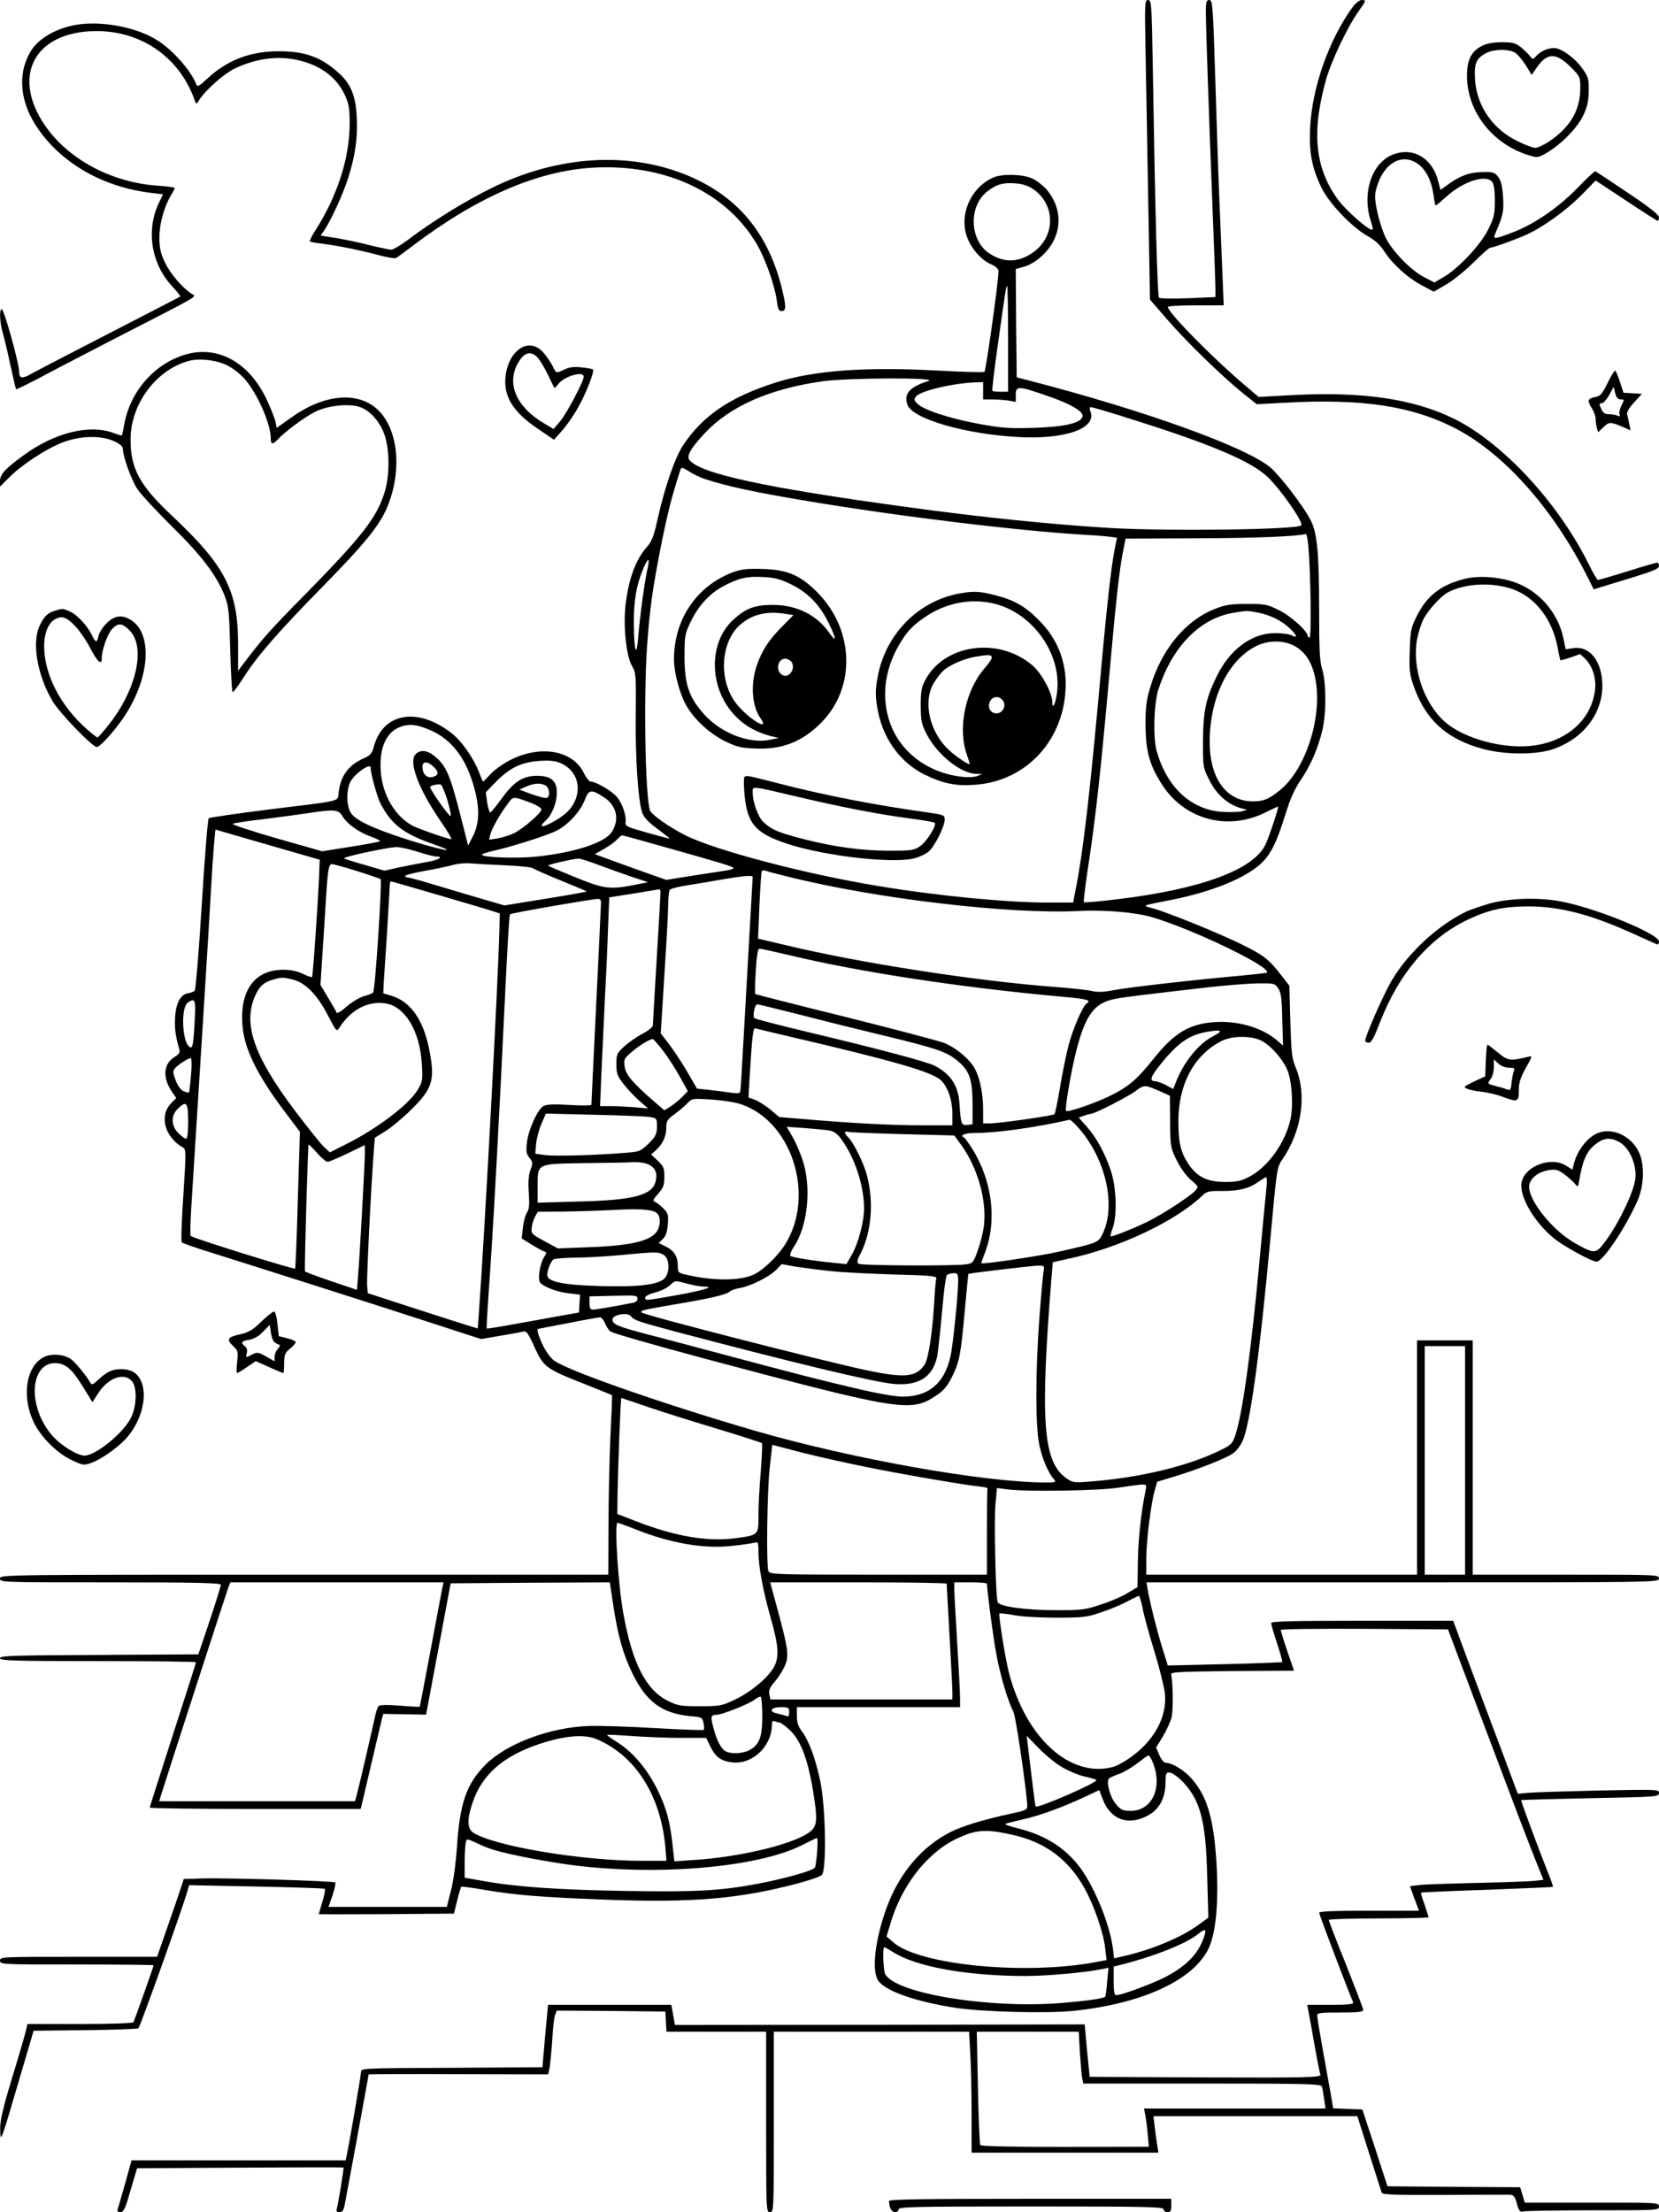
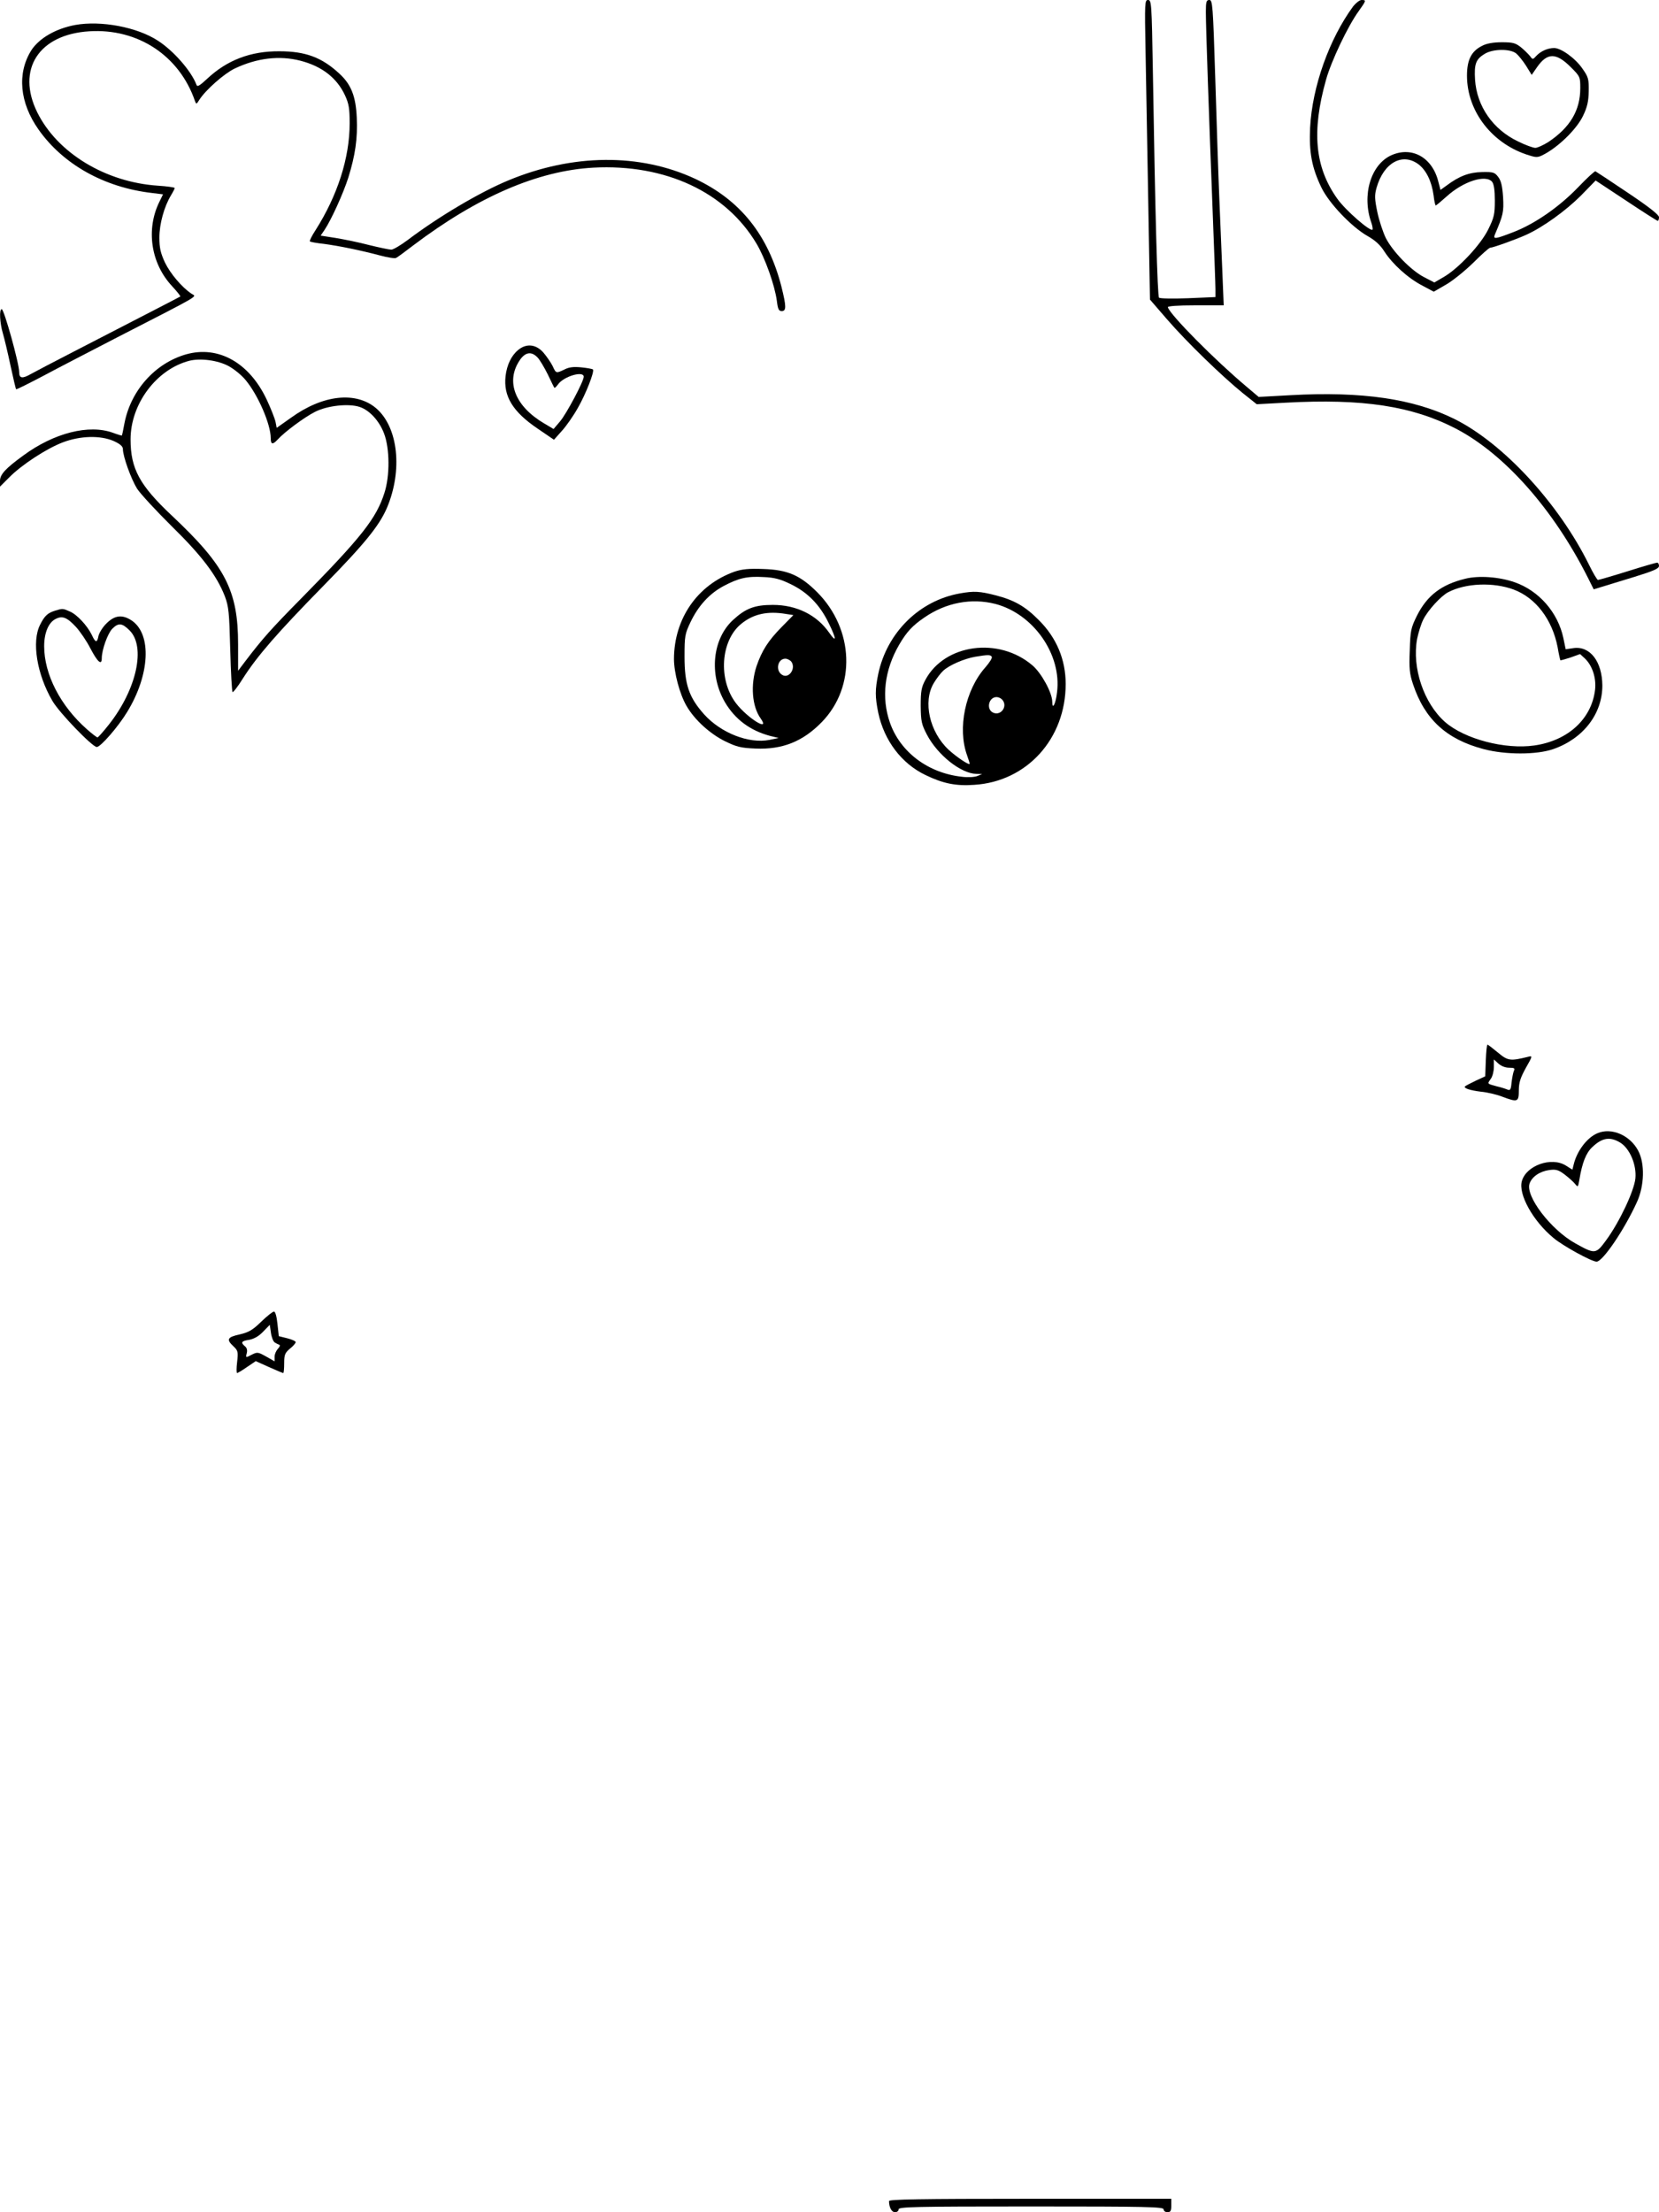
<svg xmlns="http://www.w3.org/2000/svg" version="1.0" width="864pt" height="1152pt" viewBox="0 0 864 1152" preserveAspectRatio="xMidYMid meet">
  <g transform="translate(0,1152) scale(0.1,-0.1)" fill="#000000" stroke="none">
    <path d="M5966 11253 c3 -148 9 -499 14 -781 l9 -512 89 -103 c103 -119 287 -297 393 -383 l74 -59 150 8 c402 22 659 -17 887 -135 253 -132 507 -418 687 -775 l31 -62 42 13 c24 7 100 31 170 52 100 31 128 43 128 57 0 9 -4 17 -10 17 -5 0 -75 -20 -154 -45 -80 -25 -149 -45 -154 -45 -4 0 -25 35 -46 78 -157 319 -446 633 -701 760 -212 105 -481 145 -855 124 l-165 -9 -65 55 c-163 137 -395 371 -408 412 -2 6 50 10 144 10 l147 0 -7 173 c-4 94 -11 269 -16 387 -5 118 -14 398 -21 623 -12 382 -14 407 -31 407 -15 0 -18 -9 -18 -62 0 -79 16 -538 35 -1028 8 -206 15 -393 15 -416 l0 -41 -142 -6 c-79 -3 -147 -2 -152 3 -8 8 -20 436 -32 1183 -6 348 -7 367 -25 367 -17 0 -18 -12 -13 -267z" />
    <path d="M7048 11488 c-125 -170 -214 -419 -225 -633 -6 -129 9 -208 59 -312 40 -82 156 -204 240 -252 39 -22 66 -46 88 -81 42 -65 122 -138 197 -177 l60 -32 64 37 c35 20 99 72 142 114 43 43 82 78 88 78 14 0 137 44 189 68 86 39 205 125 283 203 l77 79 159 -105 c87 -58 161 -105 164 -105 4 0 7 8 7 19 0 12 -50 52 -162 127 -89 60 -165 110 -169 112 -4 2 -45 -36 -90 -83 -99 -103 -226 -191 -338 -234 -93 -36 -106 -38 -96 -13 44 103 47 118 43 195 -4 58 -10 85 -25 105 -19 25 -26 27 -84 26 -67 -1 -120 -21 -185 -70 l-32 -23 -11 42 c-31 127 -137 186 -244 139 -108 -48 -156 -208 -105 -352 6 -17 8 -33 6 -36 -12 -11 -142 102 -184 162 -116 163 -134 349 -58 619 27 97 114 280 170 357 40 56 40 58 15 58 -10 0 -29 -15 -43 -32z m340 -824 c40 -31 68 -88 78 -161 3 -29 9 -53 11 -53 3 0 28 21 57 47 87 79 204 116 237 76 9 -11 14 -43 14 -97 0 -72 -4 -89 -34 -150 -39 -80 -156 -205 -233 -249 l-48 -28 -52 27 c-68 34 -165 134 -201 205 -15 31 -35 92 -44 135 -14 68 -15 87 -4 126 37 131 135 185 219 122z" />
    <path d="M392 11390 c-102 -19 -188 -69 -229 -132 -75 -120 -61 -273 38 -413 128 -181 341 -301 591 -330 l57 -7 -18 -37 c-72 -144 -46 -322 65 -441 26 -28 45 -52 43 -54 -4 -3 -146 -76 -559 -289 -96 -49 -194 -101 -218 -114 -45 -26 -62 -24 -62 8 0 47 -79 329 -91 329 -14 0 -10 -72 6 -126 8 -27 26 -103 40 -169 14 -65 27 -121 29 -122 2 -2 66 30 142 70 76 41 249 130 384 200 448 230 414 210 388 227 -50 33 -111 105 -139 163 -23 50 -29 76 -29 130 0 71 25 161 60 219 11 18 20 36 20 39 0 3 -39 9 -87 12 -273 18 -524 170 -629 382 -110 223 8 406 271 422 253 16 469 -127 550 -362 7 -19 8 -19 23 5 33 52 130 137 184 163 116 55 233 69 342 41 113 -29 191 -90 233 -181 20 -43 24 -69 24 -145 0 -180 -63 -376 -178 -557 -19 -29 -32 -55 -29 -58 2 -3 35 -9 73 -13 82 -11 193 -34 291 -60 40 -11 79 -17 85 -13 7 3 47 33 89 65 336 254 649 389 938 405 375 20 690 -127 850 -396 45 -76 95 -216 106 -299 5 -42 10 -52 25 -52 25 0 24 25 -1 126 -69 270 -214 452 -450 563 -288 134 -638 131 -974 -9 -149 -62 -363 -189 -523 -310 -36 -27 -75 -50 -85 -50 -11 0 -63 11 -116 24 -53 14 -132 30 -175 37 l-77 12 21 31 c35 53 96 187 123 271 36 116 49 203 44 313 -5 110 -29 172 -90 228 -91 85 -177 117 -313 117 -150 1 -273 -46 -377 -144 -40 -37 -51 -43 -55 -30 -27 71 -119 177 -202 230 -108 70 -295 105 -429 81z" />
    <path d="M7720 11282 c-57 -28 -80 -73 -80 -156 0 -188 134 -359 327 -416 39 -12 45 -11 90 15 74 44 158 129 188 193 21 44 28 73 29 127 1 64 -2 74 -33 118 -36 53 -111 107 -147 107 -33 0 -69 -16 -92 -40 -19 -21 -20 -21 -33 -3 -8 10 -29 31 -47 46 -29 23 -42 27 -100 27 -44 0 -79 -6 -102 -18z m177 -41 c12 -10 35 -39 51 -64 l29 -47 27 39 c54 78 100 78 177 1 48 -48 49 -51 49 -109 0 -116 -53 -205 -167 -281 -26 -16 -56 -30 -67 -30 -12 0 -53 15 -91 34 -130 62 -214 183 -223 321 -5 82 4 107 51 135 43 26 133 27 164 1z" />
-     <path d="M5174 10596 c-115 -50 -178 -187 -140 -304 21 -62 72 -123 125 -147 29 -13 41 -24 41 -39 0 -53 -65 -514 -73 -522 -3 -4 -111 -1 -239 6 -382 21 -650 1 -848 -62 -239 -76 -380 -172 -484 -329 -41 -63 -94 -216 -130 -377 -20 -91 -30 -119 -55 -148 -59 -66 -95 -162 -112 -294 -15 -114 2 -278 33 -329 20 -34 21 -47 19 -251 -3 -220 12 -447 33 -510 8 -25 30 -49 78 -85 37 -27 66 -50 65 -52 -1 -1 -54 13 -117 31 -104 29 -115 34 -112 54 5 34 -17 99 -45 132 -26 31 -110 80 -137 80 -8 0 -24 21 -36 46 -57 116 -223 146 -379 68 -38 -19 -85 -52 -105 -74 -20 -22 -38 -40 -40 -40 -2 0 -11 21 -21 48 -28 74 -93 167 -147 207 -176 135 -354 102 -401 -73 -10 -36 -18 -46 -53 -61 -78 -35 -119 -89 -130 -175 -8 -53 35 -42 -369 -92 -165 -21 -304 -41 -308 -45 -5 -3 -21 -205 -36 -448 -15 -243 -32 -446 -37 -450 -5 -5 -20 -11 -33 -13 -40 -5 -65 -50 -69 -126 -3 -59 1 -93 22 -167 5 -15 -2 -25 -26 -40 -57 -35 -62 -106 -14 -178 l24 -35 -25 -25 c-66 -66 -36 -179 62 -234 14 -8 14 -30 0 -247 -9 -131 -13 -242 -8 -246 4 -4 73 -28 153 -53 299 -94 855 -271 1125 -359 l280 -91 100 17 c55 9 109 19 120 22 17 4 26 -8 59 -82 48 -104 59 -112 260 -191 77 -31 142 -57 143 -58 2 -1 -2 -98 -8 -216 -5 -118 -10 -328 -10 -467 l-1 -252 -1584 0 c-1577 0 -1584 0 -1584 -20 0 -20 7 -20 575 -20 459 0 575 -3 575 -13 0 -7 -26 -91 -58 -187 l-59 -175 -516 -3 c-450 -2 -517 -4 -517 -17 0 -13 65 -15 510 -15 281 0 510 -3 510 -6 0 -6 -10 -38 -154 -485 -47 -146 -86 -268 -86 -272 0 -4 247 -7 549 -7 l549 0 6 22 c3 13 26 111 51 218 25 107 49 209 53 225 l8 30 112 -2 111 -2 7 37 c4 20 32 174 64 342 l57 305 415 3 414 2 17 -114 c25 -164 51 -259 102 -363 72 -146 153 -206 302 -220 58 -5 61 -7 67 -36 3 -17 4 -33 1 -35 -3 -3 -117 1 -253 9 -136 8 -291 13 -346 11 -201 -7 -427 -91 -537 -201 -99 -100 -134 -198 -149 -426 -6 -87 -19 -185 -32 -232 l-21 -83 -308 0 -308 0 21 61 c11 33 17 63 14 66 -8 8 -569 25 -695 21 l-94 -3 -23 -70 c-13 -38 -44 -130 -70 -203 l-46 -132 -409 0 c-402 0 -409 0 -409 -20 0 -20 7 -20 400 -20 220 0 400 -2 400 -4 0 -7 -100 -287 -105 -297 -4 -5 -120 -9 -279 -9 l-273 0 -10 -42 c-6 -24 -38 -134 -72 -245 -46 -152 -61 -217 -60 -260 1 -76 2 -73 96 247 l78 265 270 3 c148 2 273 6 276 10 10 11 219 595 251 701 l13 44 349 -7 c193 -4 353 -9 357 -12 4 -2 -1 -32 -12 -67 -10 -34 -19 -63 -19 -65 0 -1 158 -1 352 0 l352 3 17 68 c9 38 19 70 21 72 2 2 53 -5 113 -15 170 -29 295 -39 625 -52 466 -18 713 3 1025 87 55 15 107 33 115 41 26 25 20 360 -9 493 -25 117 -59 208 -96 257 -18 24 -25 45 -25 78 l0 46 425 0 425 0 0 48 c0 26 -7 155 -15 287 -8 132 -15 257 -15 278 l0 37 85 0 c47 0 85 -3 85 -7 1 -42 34 -291 50 -373 20 -109 61 -243 88 -295 13 -25 70 -419 72 -491 0 -18 -11 -23 -82 -38 -137 -29 -257 -65 -317 -96 -151 -76 -269 -216 -335 -398 -59 -164 -77 -323 -43 -375 35 -54 190 -109 399 -142 139 -22 485 -31 624 -16 356 38 619 160 698 324 43 90 57 281 36 516 -17 186 -52 289 -127 372 -38 42 -99 79 -130 79 -11 0 -24 15 -35 40 l-17 40 35 57 c19 32 39 76 45 98 10 36 8 186 -2 225 -3 13 38 15 318 18 l322 2 -35 102 c-19 56 -34 106 -34 110 0 5 196 7 436 6 l435 -3 145 -385 c220 -584 259 -685 307 -807 l45 -112 -42 -5 c-22 -3 -156 -8 -296 -11 -140 -3 -278 -8 -306 -11 l-51 -6 23 -64 24 -64 -260 0 c-183 0 -260 -3 -260 -11 0 -8 141 -380 177 -466 4 -10 -23 -13 -117 -13 l-122 0 6 -32 c4 -18 18 -98 32 -178 14 -79 28 -148 30 -152 10 -17 -65 -18 -621 -16 l-580 3 -7 70 c-4 39 -10 100 -13 136 l-6 67 -1067 -2 -1067 -1 -9 52 -10 53 -321 0 -321 0 -15 -163 -14 -162 -472 -3 c-468 -2 -473 -2 -473 -22 0 -18 -62 -380 -75 -437 l-5 -23 -558 0 -557 0 -34 -123 c-19 -67 -37 -128 -39 -134 -2 -8 4 -13 15 -13 17 0 26 19 53 115 l34 114 535 3 c295 2 538 2 540 1 3 -2 -26 -181 -35 -215 -4 -13 0 -18 14 -18 14 0 21 9 26 33 8 39 126 680 126 685 0 1 210 2 467 1 l468 -1 7 33 c3 19 10 84 14 144 3 61 10 120 15 133 l9 22 282 -2 283 -3 3 -52 3 -53 260 0 259 0 0 -470 c0 -463 0 -470 20 -470 20 0 20 7 20 470 l0 470 508 0 509 0 6 -112 c4 -62 7 -204 7 -315 l0 -203 486 0 487 0 -6 38 c-4 20 -9 63 -13 95 l-7 57 531 0 531 0 61 -192 c34 -106 63 -199 66 -206 3 -11 68 -13 321 -12 175 1 330 1 344 1 23 -1 28 -8 39 -47 11 -39 16 -45 34 -40 12 3 175 6 364 6 335 0 342 0 342 20 0 20 -7 20 -350 20 l-349 0 -12 40 -12 40 -345 2 -346 3 -65 200 -66 200 -76 3 -76 3 -12 72 c-7 40 -26 144 -42 233 -16 89 -29 169 -29 178 0 14 15 16 120 16 89 0 120 3 120 13 0 6 -41 113 -90 237 -50 123 -90 228 -90 232 0 4 117 8 260 8 143 0 260 3 260 6 0 4 -10 33 -21 66 -12 32 -20 60 -18 62 2 2 157 9 344 15 187 7 341 14 343 15 1 2 -11 39 -29 82 -54 136 -139 367 -137 370 2 1 164 6 361 10 347 7 357 7 357 27 0 19 -5 19 -312 13 -172 -4 -338 -9 -368 -12 l-55 -5 -22 58 c-12 32 -80 216 -153 408 -72 193 -138 369 -146 393 l-16 42 -474 0 c-372 0 -474 -3 -474 -12 0 -7 14 -55 31 -106 17 -51 29 -95 27 -97 -2 -2 -137 -7 -300 -11 l-296 -7 -31 99 c-28 92 -61 223 -75 302 l-5 32 1334 0 c1328 0 1335 0 1335 20 0 20 -7 20 -485 20 l-485 0 0 610 0 610 -145 0 -145 0 0 -610 0 -610 -705 0 -705 0 0 85 c0 93 24 284 44 355 l13 44 89 27 c122 37 270 95 306 121 17 11 39 41 50 66 39 87 90 460 143 1040 35 380 35 384 64 425 101 148 128 337 69 478 -20 47 -23 76 -28 240 l-5 186 -42 54 c-65 84 -90 104 -208 162 -118 58 -391 169 -465 188 -53 14 -58 12 101 43 210 42 382 112 465 188 52 48 83 111 129 259 24 78 47 130 79 177 52 76 89 162 113 260 21 87 20 250 -1 317 -13 40 -16 100 -16 300 0 308 -10 411 -45 478 -36 70 -158 229 -208 272 -123 105 -650 296 -1252 452 l-70 18 -3 282 -2 282 39 11 c57 15 119 67 153 127 51 91 38 196 -33 278 -19 21 -52 46 -74 56 -48 22 -155 25 -201 5z m210 -63 c115 -82 113 -247 -6 -329 -77 -53 -152 -53 -228 -2 -102 70 -106 247 -7 322 48 37 82 46 146 41 39 -3 66 -12 95 -32z m-134 -778 l0 -275 -38 0 c-21 0 -41 2 -44 5 -2 3 10 112 29 242 41 293 43 303 48 303 3 0 5 -124 5 -275z m-415 -219 c-98 -31 -129 -66 -109 -124 26 -73 300 -153 579 -168 243 -13 408 45 374 133 -4 12 -5 23 0 23 17 0 280 -82 446 -139 264 -91 410 -160 479 -227 69 -67 187 -237 173 -250 -22 -22 -678 -31 -987 -14 -306 18 -687 57 -1070 110 -733 100 -1071 173 -1129 244 -17 21 5 60 79 140 132 140 334 230 610 270 131 19 614 21 555 2z m285 -51 l0 -45 48 0 c26 0 64 -3 85 -6 l37 -7 0 37 c0 47 13 47 157 -3 125 -42 196 -83 191 -109 -7 -35 -93 -55 -254 -60 -131 -4 -169 -1 -293 22 -150 28 -286 73 -316 106 -15 16 -15 22 -5 35 24 30 195 70 313 74 l37 1 0 -45z m-1450 -459 c114 -38 268 -71 540 -116 471 -79 1098 -155 1440 -175 58 -3 119 -8 136 -11 l31 -4 -14 -72 c-17 -93 -37 -269 -63 -553 -63 -704 -97 -1003 -141 -1222 l-10 -53 -132 0 c-213 0 -576 35 -882 86 -379 62 -850 186 -1005 264 -86 43 -177 108 -185 130 -25 76 -34 602 -14 870 12 169 28 287 69 495 36 181 58 269 105 413 3 9 15 6 42 -12 21 -14 58 -32 83 -40z m3144 -353 c12 -142 17 -473 6 -473 -5 0 -10 4 -10 9 0 24 -87 103 -148 133 -62 31 -74 33 -167 33 -81 0 -112 -4 -163 -24 -158 -60 -286 -215 -344 -418 -18 -62 -23 -102 -22 -193 1 -137 22 -208 90 -312 119 -179 343 -236 538 -137 33 16 60 29 62 29 6 0 -49 -167 -67 -201 -65 -129 -334 -228 -756 -280 -101 -13 -185 -20 -188 -17 -3 2 6 76 19 164 42 273 68 509 116 1049 30 338 49 510 66 600 l16 80 376 2 c305 1 505 9 563 22 4 0 10 -29 13 -66z m-3443 -120 c-14 -64 -38 -237 -47 -348 -9 -117 -22 -80 -23 70 -1 117 14 202 50 286 26 60 35 57 20 -8z m3180 -223 c65 -13 123 -41 167 -83 37 -36 42 -53 10 -36 -12 7 -52 12 -88 12 -121 0 -236 -85 -304 -226 -56 -114 -70 -182 -71 -338 0 -136 0 -136 35 -205 37 -73 96 -124 164 -143 l31 -8 -28 -8 c-16 -4 -61 -5 -100 -3 -163 11 -288 126 -342 313 -21 70 -16 250 8 325 73 224 216 370 391 399 72 12 68 12 127 1z m206 -183 c47 -32 77 -83 92 -155 42 -199 -48 -481 -187 -590 -57 -45 -82 -55 -137 -55 -138 0 -225 119 -225 309 0 230 97 429 245 501 69 33 156 29 212 -10z m-4510 -432 c107 -48 181 -146 222 -295 30 -105 28 -187 -5 -252 l-26 -51 -38 149 c-58 227 -77 270 -144 322 -34 26 -68 28 -91 5 -39 -38 13 -179 129 -348 36 -52 61 -95 57 -95 -17 0 -164 51 -200 69 -92 48 -159 159 -168 284 -9 121 28 205 102 232 48 18 91 12 162 -20z m683 -174 c75 -39 100 -122 60 -201 -21 -42 -60 -75 -127 -109 -46 -23 -56 -16 -22 15 33 29 59 93 59 146 0 62 -30 88 -104 88 -73 0 -120 -31 -183 -118 -29 -40 -56 -73 -60 -73 -4 0 -11 24 -16 53 l-7 52 52 54 c80 81 145 109 258 111 36 1 67 -5 90 -18z m-673 -13 c30 -28 29 -46 -4 -54 -30 -8 -53 15 -53 53 0 30 26 30 57 1z m-327 -5 c1 -33 33 -149 50 -184 57 -112 121 -161 280 -216 143 -50 38 -31 -135 24 -187 60 -280 104 -301 145 -21 41 -20 121 3 161 26 43 103 95 103 70z m398 -163 c12 -41 21 -81 20 -89 -3 -13 -108 135 -108 151 0 7 39 16 55 13 5 -1 20 -35 33 -75z m513 70 c21 -12 26 -58 7 -65 -7 -3 -42 6 -78 19 l-65 24 35 16 c41 18 74 20 101 6z m300 -59 c71 -44 88 -118 44 -185 -36 -54 -190 -105 -385 -126 -104 -12 -290 -5 -290 9 0 4 26 13 58 20 88 19 282 80 332 106 59 30 122 99 145 158 21 56 34 58 96 18z m-373 -33 c28 -11 52 -26 52 -33 0 -18 -96 -101 -145 -125 -22 -10 -60 -22 -84 -26 l-44 -7 7 29 c8 31 51 107 93 162 27 36 24 36 121 0z m-984 -69 c23 -39 83 -82 146 -105 28 -10 50 -21 50 -24 0 -3 -68 -16 -151 -29 l-151 -24 -239 68 c-132 38 -234 72 -227 75 7 4 78 15 158 24 80 10 183 24 230 31 142 22 163 20 184 -16z m-389 -148 l270 -78 -3 -79 c-5 -128 -32 -528 -37 -532 -2 -2 -24 5 -48 17 -29 14 -63 21 -102 21 -146 0 -225 -104 -213 -283 8 -123 74 -260 215 -448 l85 -113 -11 -354 c-5 -195 -12 -356 -14 -358 -6 -6 -532 158 -544 170 -4 3 -1 90 6 193 47 748 92 1457 100 1613 10 177 21 310 24 310 1 -1 123 -36 272 -79z m2081 -16 c288 -81 344 -98 344 -106 0 -3 -17 -9 -37 -12 -21 -3 -100 -15 -176 -27 l-137 -22 -133 47 c-72 26 -156 56 -185 67 l-54 20 49 28 c26 15 57 37 67 49 11 11 22 21 26 21 4 0 110 -29 236 -65z m-1303 -20 c43 -14 87 -25 97 -25 44 0 16 -18 -42 -28 -35 -6 -100 -19 -145 -28 l-81 -18 -99 29 c-54 15 -104 31 -111 35 -13 6 221 57 273 59 17 0 65 -10 108 -24z m944 -69 c48 -18 126 -46 173 -62 l85 -28 -65 -13 c-133 -26 -162 -23 -312 38 -76 31 -140 58 -143 61 -5 5 116 33 157 37 9 0 56 -14 105 -33z m-487 -2 c74 -3 140 -10 147 -16 6 -5 70 -33 143 -63 72 -29 133 -55 135 -57 2 -2 -94 -19 -212 -38 l-216 -35 -96 28 c-53 15 -162 48 -243 72 -81 25 -154 45 -162 45 -9 0 -16 4 -16 8 0 5 46 17 103 27 56 10 122 24 147 31 25 7 65 11 90 8 25 -2 106 -7 180 -10z m-771 -30 c64 -20 119 -39 123 -42 9 -9 -28 -582 -39 -591 -4 -4 -26 -13 -49 -19 -23 -7 -63 -31 -89 -54 -27 -24 -50 -38 -52 -31 -2 6 -22 41 -44 77 l-40 67 10 157 c6 86 13 200 16 252 11 183 16 220 33 220 9 0 68 -16 131 -36z m2240 -28 c455 -115 1158 -198 1516 -180 141 7 300 -7 387 -33 216 -64 623 -261 596 -288 -2 -2 -55 -8 -118 -14 -257 -23 -600 -62 -672 -76 -57 -11 -89 -13 -120 -6 -24 6 -108 15 -188 21 -415 31 -1026 126 -1403 217 l-149 35 7 172 c4 94 10 175 12 179 3 5 12 6 20 3 8 -4 59 -17 112 -30z m-179 -3 c0 -5 -9 -163 -20 -353 -11 -190 -24 -437 -31 -550 -6 -113 -12 -210 -14 -216 -2 -8 -20 -9 -57 -3 -29 4 -79 11 -110 14 l-58 6 -54 93 c-30 51 -73 115 -95 143 l-40 52 19 303 c11 167 20 332 20 368 0 36 4 70 8 76 4 6 45 17 92 24 47 7 130 21 185 31 113 19 155 22 155 12z m-1636 -94 c133 -39 259 -76 280 -83 l39 -13 -2 -79 c-7 -282 -75 -1555 -107 -2001 l-6 -81 -46 14 c-26 8 -155 49 -287 92 l-240 78 -3 40 c-3 35 19 494 34 689 l6 80 56 35 c31 19 93 71 137 115 105 104 120 149 94 291 -30 168 -97 268 -202 299 l-41 12 2 49 c2 27 10 150 18 273 7 124 14 233 14 243 0 10 3 18 6 18 4 0 115 -32 248 -71z m1156 14 c0 -10 -9 -166 -20 -348 -11 -181 -20 -337 -20 -345 0 -8 -24 -28 -54 -43 -30 -16 -73 -46 -95 -66 -38 -36 -41 -41 -41 -93 0 -47 5 -61 35 -100 19 -25 56 -65 82 -88 l48 -42 -70 6 c-38 3 -95 6 -125 6 l-55 0 7 167 c4 93 12 258 17 368 6 110 14 279 17 376 l7 176 126 20 c69 11 129 21 134 22 4 0 7 -7 7 -16z m-310 -50 c0 -10 -11 -250 -25 -533 -14 -283 -25 -519 -25 -523 0 -4 -51 -5 -113 -1 -81 5 -120 3 -136 -5 -31 -17 -79 -123 -87 -191 -5 -46 -3 -59 13 -79 18 -22 19 -27 5 -65 -10 -29 -12 -64 -8 -119 4 -61 2 -84 -10 -102 -8 -13 -18 -48 -21 -79 l-6 -55 48 -30 c27 -17 57 -33 67 -37 16 -5 16 -7 3 -28 -23 -34 -36 -118 -22 -135 19 -23 88 -49 150 -56 l58 -7 -3 -47 -3 -46 -90 -16 c-49 -9 -157 -28 -239 -43 -81 -15 -150 -26 -151 -24 -2 2 3 86 10 188 22 298 56 926 85 1539 11 233 22 427 26 430 5 6 418 78 457 80 10 1 17 -6 17 -16z m985 -278 c367 -88 893 -168 1423 -216 123 -11 148 -18 122 -34 -21 -13 -71 -129 -95 -218 -13 -51 -33 -150 -45 -222 -12 -71 -25 -133 -28 -137 -8 -8 -287 -48 -337 -48 l-35 0 0 70 c0 81 -15 161 -41 211 -25 50 -99 113 -162 138 -28 11 -261 72 -516 136 -256 63 -466 117 -468 119 -2 2 -1 56 3 120 5 83 11 116 19 116 7 0 79 -16 160 -35z m-2587 -127 c63 -16 126 -80 181 -188 44 -84 44 -84 60 -60 57 91 148 139 238 125 102 -15 180 -144 190 -317 5 -81 4 -90 -21 -132 -44 -76 -212 -204 -375 -285 l-83 -42 -30 28 c-17 15 -85 101 -152 189 -215 286 -272 452 -207 599 22 49 45 70 91 83 48 14 54 14 108 0z m5129 -45 c15 -22 19 -54 21 -163 l4 -135 -24 21 c-76 69 -201 108 -323 102 -137 -7 -219 -55 -326 -190 -90 -112 -132 -148 -233 -197 -79 -38 -216 -85 -224 -76 -8 8 28 218 55 320 47 181 94 243 199 263 57 11 151 22 489 61 88 10 202 19 252 20 90 1 93 0 110 -26z m-5643 -165 c-7 -136 -11 -153 -29 -138 -37 31 -43 201 -8 228 39 28 43 17 37 -90z m3116 37 c96 -25 304 -77 462 -115 289 -70 339 -87 397 -136 60 -50 75 -95 76 -219 l0 -110 -27 -3 c-31 -4 -34 4 -41 110 -6 94 -44 153 -127 197 -42 22 -283 86 -660 176 -151 36 -278 69 -281 73 -11 11 2 72 15 72 6 0 90 -21 186 -45z m-30 -120 c554 -129 760 -188 803 -233 35 -37 57 -102 57 -173 l0 -59 -157 0 c-162 0 -350 10 -601 31 l-144 12 -46 39 c-26 21 -62 44 -81 51 l-33 12 6 105 c13 214 18 259 30 255 6 -2 81 -20 166 -40z m2218 -1 c-77 -39 -157 -139 -197 -247 l-11 -28 -39 21 c-22 11 -47 20 -55 20 -33 0 -24 24 34 95 90 110 148 149 250 164 64 10 70 2 18 -25z m251 -23 c48 -25 108 -91 134 -150 25 -56 34 -185 18 -258 -26 -122 -117 -250 -215 -301 -42 -22 -65 -27 -126 -27 -92 0 -146 26 -191 94 -41 63 -52 111 -52 226 1 192 84 344 227 415 55 27 152 27 205 1z m-3117 -51 c25 -33 65 -94 88 -136 l42 -76 -28 -29 c-16 -17 -44 -39 -62 -51 l-32 -20 -58 50 c-110 96 -143 136 -149 179 -5 37 -2 42 37 75 36 32 95 68 110 67 3 0 26 -26 52 -59z m-2457 -127 c-4 -49 -9 -90 -11 -92 -2 -2 -15 1 -28 7 -14 6 -31 28 -41 56 -15 39 -16 48 -4 63 16 18 69 53 83 53 4 0 5 -39 1 -87z m5049 -87 l49 -22 1 -134 c1 -132 2 -137 34 -202 20 -40 49 -81 74 -102 41 -36 41 -36 22 -57 -26 -29 -166 -120 -244 -159 -70 -35 -191 -83 -196 -78 -2 2 3 22 11 43 24 67 19 210 -9 296 -31 93 -74 173 -127 233 l-41 46 27 10 c14 5 31 10 37 10 19 0 193 89 233 119 43 33 47 33 129 -3z m-2206 -60 c281 -75 416 -479 248 -741 -36 -56 -108 -125 -154 -149 -69 -36 -210 -38 -354 -5 -46 10 -48 13 -48 45 0 50 -19 81 -61 102 l-38 19 21 21 c15 14 23 38 26 76 4 50 2 58 -24 84 -16 16 -36 31 -44 34 -12 4 -8 13 18 42 27 31 32 44 32 88 0 45 -4 54 -34 83 l-35 33 26 23 c36 34 53 72 53 117 0 34 5 42 43 70 23 17 53 42 67 57 24 25 28 25 115 20 50 -3 114 -12 143 -19z m-2858 -96 c0 -58 -4 -90 -11 -90 -6 0 -24 13 -40 29 -38 38 -40 91 -4 126 46 46 55 35 55 -65z m2398 24 c37 -5 42 -8 43 -32 2 -55 -3 -68 -44 -108 -41 -39 -47 -42 -117 -47 -156 -13 -369 -19 -420 -12 l-52 7 4 52 c3 28 15 75 28 104 l23 53 246 -6 c135 -3 265 -8 289 -11z m2234 -52 c147 -162 204 -413 128 -562 -21 -41 -26 -43 -230 -89 -96 -22 -400 -67 -400 -59 0 2 9 27 20 56 64 167 37 376 -68 542 -19 30 -39 57 -43 58 -24 9 8 22 54 22 117 0 312 27 498 69 4 0 22 -16 41 -37z m-1299 -18 c30 -5 45 -15 69 -47 70 -96 117 -239 118 -358 0 -71 -30 -185 -65 -245 l-27 -47 -67 7 c-104 10 -215 28 -225 36 -4 5 4 25 18 47 72 104 93 308 47 448 -12 39 -36 94 -53 124 l-31 53 89 -6 c49 -4 106 -9 127 -12z m390 -20 l267 -7 37 -51 c83 -115 131 -281 118 -411 -3 -33 -17 -92 -31 -131 -24 -69 -27 -72 -62 -78 -56 -9 -545 -7 -560 3 -11 7 -9 18 12 58 55 110 67 265 31 403 -16 62 -72 174 -97 197 -23 21 -23 36 0 29 9 -3 137 -8 285 -12z m-3051 -99 c22 -25 46 -45 54 -45 9 0 55 20 105 44 l89 43 0 -46 c0 -53 -28 -557 -36 -647 l-5 -61 -136 46 c-74 25 -135 48 -135 51 -2 70 16 660 19 660 3 0 23 -20 45 -45z m1728 -60 c33 -17 44 -43 35 -85 -16 -74 -113 -100 -402 -107 l-213 -6 0 81 c0 125 -8 121 240 125 113 1 229 3 258 5 32 1 65 -4 82 -13z m3216 -117 c-3 -29 -20 -199 -36 -378 -44 -477 -89 -800 -126 -912 -14 -44 -22 -52 -72 -77 -168 -84 -420 -146 -685 -166 -81 -7 -90 -6 -122 16 -123 85 -139 293 -79 1045 l7 81 81 18 c267 57 561 196 702 333 18 17 34 21 95 20 86 -1 143 12 190 46 19 13 38 25 43 25 4 1 5 -23 2 -51z m-3184 -129 c24 -13 31 -44 18 -83 -21 -64 -123 -92 -365 -101 l-160 -6 -70 38 c-65 35 -70 40 -66 68 1 17 9 42 17 58 l15 27 142 1 c78 1 192 5 252 8 116 7 189 4 217 -10z m46 -225 c31 -21 31 -95 1 -123 -34 -32 -140 -44 -333 -38 -191 5 -276 22 -276 57 0 26 19 73 33 82 7 4 57 8 112 9 55 0 161 6 235 13 186 18 202 18 228 0z m867 -83 c61 -7 210 -14 333 -18 197 -5 222 -8 218 -22 -3 -9 -8 -68 -11 -131 -10 -156 -30 -285 -49 -315 -44 -67 -103 -73 -306 -30 -234 50 -1154 286 -1168 300 -10 10 6 14 158 40 197 33 280 52 300 69 8 7 33 16 55 19 53 9 154 59 188 95 l28 29 72 -13 c40 -6 122 -17 182 -23z m1111 7 c-3 -13 -13 -120 -22 -238 -22 -286 -22 -581 -1 -676 16 -72 46 -144 75 -176 14 -17 11 -18 -44 -18 -322 1 -1002 122 -1511 269 -451 131 -943 301 -1040 361 -20 12 -44 42 -63 79 -25 51 -37 91 -27 91 1 0 71 14 156 30 85 17 160 30 166 30 7 0 18 -13 25 -29 6 -16 19 -36 28 -44 10 -9 231 -72 492 -142 1024 -273 1074 -281 1206 -192 37 24 57 47 82 97 39 79 46 114 67 350 9 102 18 186 18 186 4 4 326 42 360 43 34 1 37 -1 33 -21z m-446 -65 c-1 -71 -27 -331 -40 -386 -31 -141 -114 -210 -250 -210 -41 1 -136 17 -260 47 -186 44 -258 62 -745 192 -115 31 -267 71 -337 89 -146 39 -168 49 -168 74 0 25 79 39 96 17 14 -20 40 -29 212 -75 646 -171 1056 -269 1159 -278 127 -10 199 35 223 140 5 26 17 132 26 235 10 116 20 190 27 194 7 4 22 8 35 8 20 0 22 -5 22 -47z m-1410 -8 c30 -8 68 -15 85 -15 61 0 5 -18 -137 -44 -170 -30 -168 -30 -168 -13 0 7 22 19 51 26 28 7 63 24 77 37 32 28 24 27 92 9z m-260 -80 c0 -8 -10 -17 -22 -19 -91 -18 -196 -36 -210 -36 -14 0 -18 8 -18 35 l0 34 118 3 c129 3 132 3 132 -17z m4310 -840 l0 -595 -105 0 -105 0 0 595 0 595 105 0 105 0 0 -595z m-4258 279 c73 -25 236 -76 362 -114 125 -38 231 -72 234 -75 3 -3 0 -69 -6 -148 -7 -78 -12 -181 -12 -229 0 -104 2 -102 -127 -119 -143 -18 -313 12 -513 90 l-95 37 1 94 c3 167 16 510 20 510 2 0 63 -21 136 -46z m1143 -314 c196 -40 526 -96 595 -102 19 -2 34 -6 33 -10 -2 -5 -3 -107 -3 -228 l0 -220 -565 0 c-529 0 -566 1 -573 18 -12 29 -7 421 7 542 l13 116 146 -38 c81 -21 237 -56 347 -78z m1451 -122 c-23 -113 -38 -251 -40 -368 l-2 -135 -52 -31 c-29 -18 -92 -45 -140 -60 -80 -27 -99 -29 -232 -29 -159 0 -296 19 -304 42 -11 26 -19 416 -12 506 l8 88 56 -7 c96 -13 478 -7 577 9 50 8 103 15 119 16 27 1 28 -1 22 -31z m-2656 -202 c183 -73 359 -103 503 -86 51 5 102 13 115 16 21 6 22 3 22 -47 0 -76 24 -204 65 -349 39 -136 43 -195 19 -245 -26 -54 -117 -132 -201 -173 -75 -36 -82 -37 -188 -37 -100 0 -115 2 -167 28 -114 56 -186 198 -232 457 -27 150 -47 470 -30 470 4 0 46 -15 94 -34z m-1005 -298 c-3 -13 -30 -158 -61 -323 -31 -165 -57 -301 -58 -303 -2 -1 -49 1 -105 6 -68 5 -105 4 -110 -3 -5 -5 -14 -32 -19 -60 -21 -94 -81 -353 -92 -394 l-11 -41 -510 0 -510 0 7 23 c32 104 343 1063 354 1093 l10 24 555 0 555 0 -5 -22z m2625 15 c0 -5 7 -125 15 -268 8 -143 15 -277 15 -297 l0 -38 -474 0 -474 0 -5 27 c-4 21 2 36 24 61 16 18 38 50 49 72 33 64 30 87 -44 358 l-25 92 460 0 c252 0 459 -3 459 -7z m1020 -125 c6 -35 34 -137 62 -228 28 -91 52 -190 55 -221 11 -114 -50 -233 -165 -320 -34 -27 -81 -53 -104 -60 -223 -60 -453 147 -543 488 -18 67 -56 305 -50 311 2 2 37 -2 77 -9 41 -8 138 -13 223 -13 136 0 158 3 230 28 44 14 105 40 135 56 30 16 58 29 61 30 4 0 12 -28 19 -62z m-1980 -566 c0 -109 -16 -149 -69 -177 -34 -17 -93 -20 -122 -5 -24 13 -47 58 -64 124 -15 57 -13 66 16 66 28 0 169 56 199 79 13 11 28 17 32 15 4 -3 8 -49 8 -102z m140 22 c0 -21 -4 -25 -17 -19 -10 3 -30 9 -45 12 -47 9 -34 33 17 33 42 0 45 -2 45 -26z m-50 -54 c5 0 25 -14 45 -32 63 -54 101 -151 130 -328 23 -142 21 -176 -12 -205 -73 -64 -358 -135 -611 -151 l-100 -7 -7 64 c-12 119 -27 184 -57 256 -56 136 -141 244 -239 304 -27 17 -49 33 -47 35 2 1 58 -1 123 -6 66 -5 181 -10 257 -10 l136 0 22 -46 c26 -53 54 -74 110 -81 106 -15 210 82 210 196 0 17 4 22 16 17 9 -3 20 -6 24 -6z m-954 -86 c202 -85 334 -291 359 -561 l6 -73 -135 0 c-307 0 -766 77 -872 147 -31 20 -32 70 -3 155 49 147 160 244 350 307 130 43 232 51 295 25z m2426 -147 c35 -20 89 -43 120 -49 32 -7 58 -15 58 -18 0 -16 -305 -148 -316 -137 -2 2 -10 59 -18 127 -8 69 -18 151 -22 183 l-7 58 61 -63 c34 -35 89 -81 124 -101z m467 36 c60 -132 6 -263 -110 -263 -41 0 -51 4 -77 35 -31 35 -53 119 -36 134 5 4 29 15 54 24 25 9 68 35 95 56 28 22 53 40 56 40 3 1 11 -11 18 -26z m149 -100 c102 -99 132 -207 139 -504 l6 -215 -49 -36 c-90 -66 -238 -128 -381 -162 l-61 -14 -6 52 c-18 135 -105 342 -186 440 -76 92 -174 151 -309 185 -40 10 -70 20 -65 23 5 3 45 13 89 23 87 19 208 63 325 118 l75 35 17 -45 c39 -104 124 -140 223 -94 70 32 105 93 105 181 0 43 3 50 20 50 10 0 37 -17 58 -37z m-870 -289 c166 -38 285 -126 369 -275 50 -89 101 -235 109 -317 l7 -59 -64 -12 c-368 -67 -910 -13 -1045 103 l-37 32 18 59 c40 140 116 267 211 355 61 57 110 87 188 117 67 25 124 25 244 -3z m-2700 -79 c78 -24 289 -64 422 -80 440 -53 939 -9 1170 103 41 21 79 39 84 41 9 4 0 -127 -10 -154 -6 -15 -152 -57 -294 -84 -201 -38 -324 -44 -700 -38 -355 6 -571 22 -740 53 l-90 16 0 82 c0 44 3 90 6 102 5 20 5 20 55 -3 28 -14 71 -31 97 -38z m3697 -437 c-28 -96 -88 -161 -205 -223 -68 -35 -229 -95 -257 -95 -10 0 -13 20 -13 75 l0 74 43 11 c171 43 338 110 397 159 33 27 43 26 35 -1z m-1625 -93 c123 -78 388 -125 695 -125 118 1 308 18 394 36 l34 7 -7 -73 c-3 -41 -8 -76 -10 -78 -10 -9 -91 -21 -221 -32 -376 -32 -871 48 -925 150 -10 19 -14 140 -5 140 3 0 23 -11 45 -25z m974 -522 c4 -60 9 -120 12 -135 l6 -28 618 0 c538 0 619 -2 624 -15 3 -8 8 -37 12 -65 l7 -50 -473 0 -472 0 6 -32 c4 -18 10 -63 13 -100 l6 -67 -436 -1 c-279 0 -438 3 -442 10 -3 5 -9 140 -12 300 l-6 290 265 0 266 0 6 -107z" />
    <path d="M3825 8543 c-193 -69 -314 -244 -315 -454 0 -72 30 -185 66 -246 41 -71 121 -144 200 -183 60 -29 81 -35 159 -38 139 -6 246 36 345 138 179 184 168 483 -24 676 -89 89 -155 117 -281 121 -77 3 -111 -1 -150 -14z m291 -64 c88 -42 152 -106 199 -202 42 -85 43 -109 2 -50 -64 91 -169 143 -292 143 -95 0 -142 -18 -208 -79 -107 -99 -125 -284 -42 -427 53 -90 131 -148 235 -176 l45 -11 -48 -10 c-107 -21 -252 36 -339 132 -80 89 -103 157 -103 301 0 108 2 119 31 180 41 86 99 149 172 188 79 42 123 52 209 47 55 -2 88 -11 139 -36z m-23 -156 l39 -6 -60 -61 c-72 -73 -104 -124 -132 -205 -32 -97 -24 -210 22 -273 51 -73 -71 4 -129 80 -94 123 -80 327 28 414 63 51 136 67 232 51z m27 -247 c28 -35 -11 -93 -47 -70 -36 22 -23 84 17 84 10 0 23 -7 30 -14z" />
    <path d="M5000 8430 c-211 -37 -380 -203 -426 -419 -17 -83 -17 -119 0 -203 31 -145 121 -264 246 -324 91 -44 158 -58 254 -51 274 17 476 240 476 525 0 128 -48 241 -139 332 -72 73 -129 105 -226 130 -82 21 -112 23 -185 10z m184 -55 c198 -52 346 -263 321 -460 -7 -62 -25 -95 -25 -49 0 46 -56 149 -103 189 -175 150 -458 112 -558 -76 -20 -37 -24 -58 -24 -134 1 -81 4 -96 32 -150 56 -107 177 -203 258 -205 l30 -1 -25 -10 c-14 -6 -50 -8 -80 -4 -176 19 -321 128 -375 281 -46 131 -29 275 48 407 39 67 70 100 132 142 112 77 244 102 369 70z m-19 -275 c4 -6 -12 -31 -34 -56 -104 -118 -145 -316 -95 -456 8 -22 14 -42 14 -45 0 -11 -69 35 -110 73 -99 93 -134 249 -78 345 14 24 37 54 50 66 31 29 109 63 167 73 67 11 79 11 86 0z m53 -222 c34 -34 -6 -90 -48 -68 -35 19 -20 80 20 80 9 0 21 -5 28 -12z" />
-     <path d="M3877 7474 c-3 -3 -4 -36 -1 -73 12 -168 54 -219 224 -275 199 -65 555 -105 665 -75 22 6 52 20 67 31 31 21 88 133 88 170 0 23 -5 25 -87 37 -281 39 -536 89 -781 152 -163 42 -165 42 -175 33z m293 -107 c216 -51 419 -90 583 -111 60 -8 112 -17 115 -21 12 -12 -43 -100 -77 -122 -31 -21 -46 -23 -159 -23 -145 0 -290 20 -449 61 -125 32 -164 48 -206 87 -29 27 -57 104 -57 155 0 35 -18 37 250 -26z" />
    <path d="M2698 9697 c-35 -29 -58 -77 -65 -135 -12 -105 37 -186 167 -274 l85 -58 41 46 c23 25 60 78 83 119 43 75 88 191 79 201 -3 3 -31 8 -61 11 -40 4 -64 1 -87 -11 -44 -21 -44 -21 -62 18 -9 18 -31 50 -48 70 -39 44 -89 49 -132 13z m102 -39 c12 -13 35 -52 53 -88 17 -36 32 -67 34 -69 2 -3 10 5 19 17 29 42 134 73 134 40 0 -24 -90 -193 -123 -232 l-34 -40 -49 29 c-151 89 -202 217 -128 328 29 44 62 49 94 15z" />
    <path d="M970 9675 c-162 -46 -289 -188 -322 -360 -6 -33 -12 -61 -13 -63 -1 -1 -22 5 -46 14 -125 46 -308 0 -469 -119 -92 -67 -120 -98 -120 -131 l0 -30 48 48 c64 65 194 150 278 182 91 35 197 38 267 7 33 -15 47 -28 47 -41 0 -39 43 -157 74 -207 18 -27 99 -115 180 -195 157 -154 235 -257 277 -365 20 -54 23 -82 28 -277 3 -119 9 -219 12 -222 3 -3 28 29 54 71 76 119 179 237 420 483 213 217 290 312 330 405 83 196 59 420 -56 519 -105 89 -277 71 -443 -49 l-75 -53 -6 31 c-4 18 -24 69 -45 114 -90 193 -251 285 -420 238z m220 -61 c28 -15 69 -48 89 -73 65 -78 131 -230 131 -303 0 -33 10 -35 36 -7 36 40 139 116 194 144 64 33 175 45 233 26 51 -17 102 -72 127 -138 30 -78 31 -221 2 -310 -42 -132 -118 -229 -433 -549 -157 -159 -203 -211 -292 -328 l-37 -49 0 138 c0 280 -67 409 -345 670 -168 158 -215 244 -215 397 0 184 134 364 305 409 58 15 149 3 205 -27z" />
-     <path d="M8372 9525 c-27 -55 -37 -67 -62 -72 -41 -8 -45 -18 -21 -57 12 -18 21 -44 21 -57 0 -13 3 -34 6 -47 l7 -23 28 27 c29 28 36 28 102 0 l39 -17 -7 33 c-3 18 -9 41 -11 50 -3 11 10 34 36 62 l41 45 -48 3 -48 3 -19 58 c-10 31 -21 57 -25 57 -4 0 -21 -29 -39 -65z m69 -85 c19 0 19 -1 4 -31 -9 -17 -14 -38 -11 -46 5 -12 2 -13 -11 -7 -10 4 -30 7 -45 7 -18 0 -29 7 -37 24 -14 30 -14 33 2 33 7 0 24 19 37 42 l24 43 8 -33 c6 -23 14 -32 29 -32z" />
    <path d="M7630 8506 c-123 -30 -198 -87 -251 -193 -31 -63 -34 -77 -37 -180 -4 -94 -1 -122 17 -176 61 -183 174 -287 368 -338 113 -30 276 -30 362 0 156 54 256 183 256 331 -1 125 -64 207 -150 195 l-41 -6 -12 58 c-28 133 -127 247 -254 291 -80 28 -187 36 -258 18z m253 -56 c115 -43 201 -156 229 -300 6 -36 13 -66 14 -68 1 -2 25 5 53 14 l50 18 25 -23 c39 -37 60 -102 53 -163 -18 -152 -141 -265 -316 -290 -152 -22 -363 33 -465 122 -111 98 -173 282 -146 432 7 34 21 79 32 101 24 49 93 124 130 143 92 48 235 53 341 14z" />
    <path d="M287 8340 c-39 -12 -55 -27 -78 -73 -45 -87 -17 -259 64 -397 36 -62 208 -240 231 -240 20 0 112 106 158 182 119 194 129 404 25 476 -49 33 -89 29 -132 -14 -20 -19 -38 -49 -42 -65 -7 -38 -16 -37 -35 5 -24 49 -78 107 -115 122 -36 16 -37 16 -76 4z m108 -84 c22 -24 56 -74 75 -111 38 -73 60 -92 60 -53 0 44 31 130 55 154 32 32 51 30 90 -9 85 -85 37 -306 -107 -489 -29 -37 -56 -67 -60 -68 -4 0 -29 19 -56 43 -137 121 -222 285 -222 432 0 70 23 124 60 142 35 18 59 8 105 -41z" />
-     <path d="M7758 6815 c-48 -14 -107 -34 -130 -46 -146 -73 -297 -214 -380 -355 -43 -73 -138 -289 -138 -313 0 -6 8 -11 18 -11 14 0 28 26 60 109 99 255 260 442 465 536 103 48 183 65 305 65 164 0 324 -41 543 -140 63 -28 120 -54 127 -57 7 -3 12 3 12 14 0 39 -317 170 -502 207 -116 24 -273 20 -380 -9z" />
    <path d="M7738 5998 l-3 -83 -50 -23 c-27 -13 -52 -26 -55 -29 -10 -9 25 -21 83 -28 33 -3 83 -15 111 -26 80 -30 86 -28 86 33 0 40 8 65 36 116 36 63 36 65 13 59 -93 -23 -106 -22 -158 22 -27 22 -51 41 -54 41 -4 0 -7 -37 -9 -82z m121 -38 c28 0 32 -3 25 -17 -4 -10 -9 -37 -12 -61 -3 -36 -7 -42 -21 -36 -9 4 -34 12 -56 17 -51 14 -50 12 -31 39 9 12 16 40 16 62 l0 39 23 -21 c14 -13 36 -22 56 -22z" />
    <path d="M8320 5619 c-54 -22 -107 -92 -124 -162 l-7 -28 -35 22 c-75 46 -205 0 -228 -81 -20 -68 57 -208 165 -297 49 -41 198 -123 224 -123 32 0 145 167 210 310 39 85 42 201 7 267 -42 81 -139 123 -212 92z m118 -49 c50 -31 86 -116 79 -187 -7 -66 -83 -227 -152 -321 -54 -74 -58 -74 -162 -16 -127 71 -260 246 -237 311 13 36 53 63 102 70 35 5 48 1 79 -22 21 -16 45 -37 55 -49 16 -20 16 -19 23 19 15 91 35 141 67 171 52 50 93 56 146 24z" />
    <path d="M1360 4637 c-45 -44 -65 -55 -112 -66 -64 -14 -71 -26 -32 -62 23 -22 25 -28 19 -81 -4 -32 -4 -58 0 -58 3 0 27 14 51 31 l46 31 69 -31 c38 -17 71 -31 74 -31 3 0 5 23 5 51 0 44 4 54 30 76 17 13 30 29 30 34 0 5 -20 14 -44 20 l-44 11 -7 64 c-4 38 -11 64 -18 64 -7 0 -37 -24 -67 -53z m71 -108 c8 -5 18 -10 24 -12 5 -2 2 -11 -8 -21 -9 -10 -17 -28 -17 -41 l0 -24 -44 25 c-43 24 -46 24 -76 9 -30 -16 -31 -16 -25 8 4 15 1 28 -9 36 -24 20 -19 28 22 34 25 5 49 18 72 42 l35 36 6 -41 c3 -23 12 -46 20 -51z" />
-     <path d="M246 4460 c-105 -33 -139 -200 -71 -345 37 -78 122 -163 200 -199 53 -26 62 -27 95 -16 51 17 132 73 180 122 105 110 132 286 53 348 -17 13 -41 20 -72 20 -48 0 -73 -12 -124 -59 -26 -24 -29 -24 -38 -9 -20 35 -75 102 -99 120 -31 22 -85 30 -124 18z m112 -65 c26 -22 48 -53 109 -153 l14 -24 30 46 c50 80 134 111 175 65 31 -34 26 -143 -10 -203 -47 -80 -181 -186 -236 -186 -36 0 -120 51 -164 100 -97 107 -125 272 -60 350 34 40 98 43 142 5z" />
    <path d="M4630 58 c0 -33 14 -58 31 -58 11 0 19 7 19 15 0 13 83 15 690 15 607 0 690 -2 690 -15 0 -8 9 -15 20 -15 16 0 20 7 20 35 l0 35 -735 0 c-581 0 -735 -3 -735 -12z" />
  </g>
</svg>